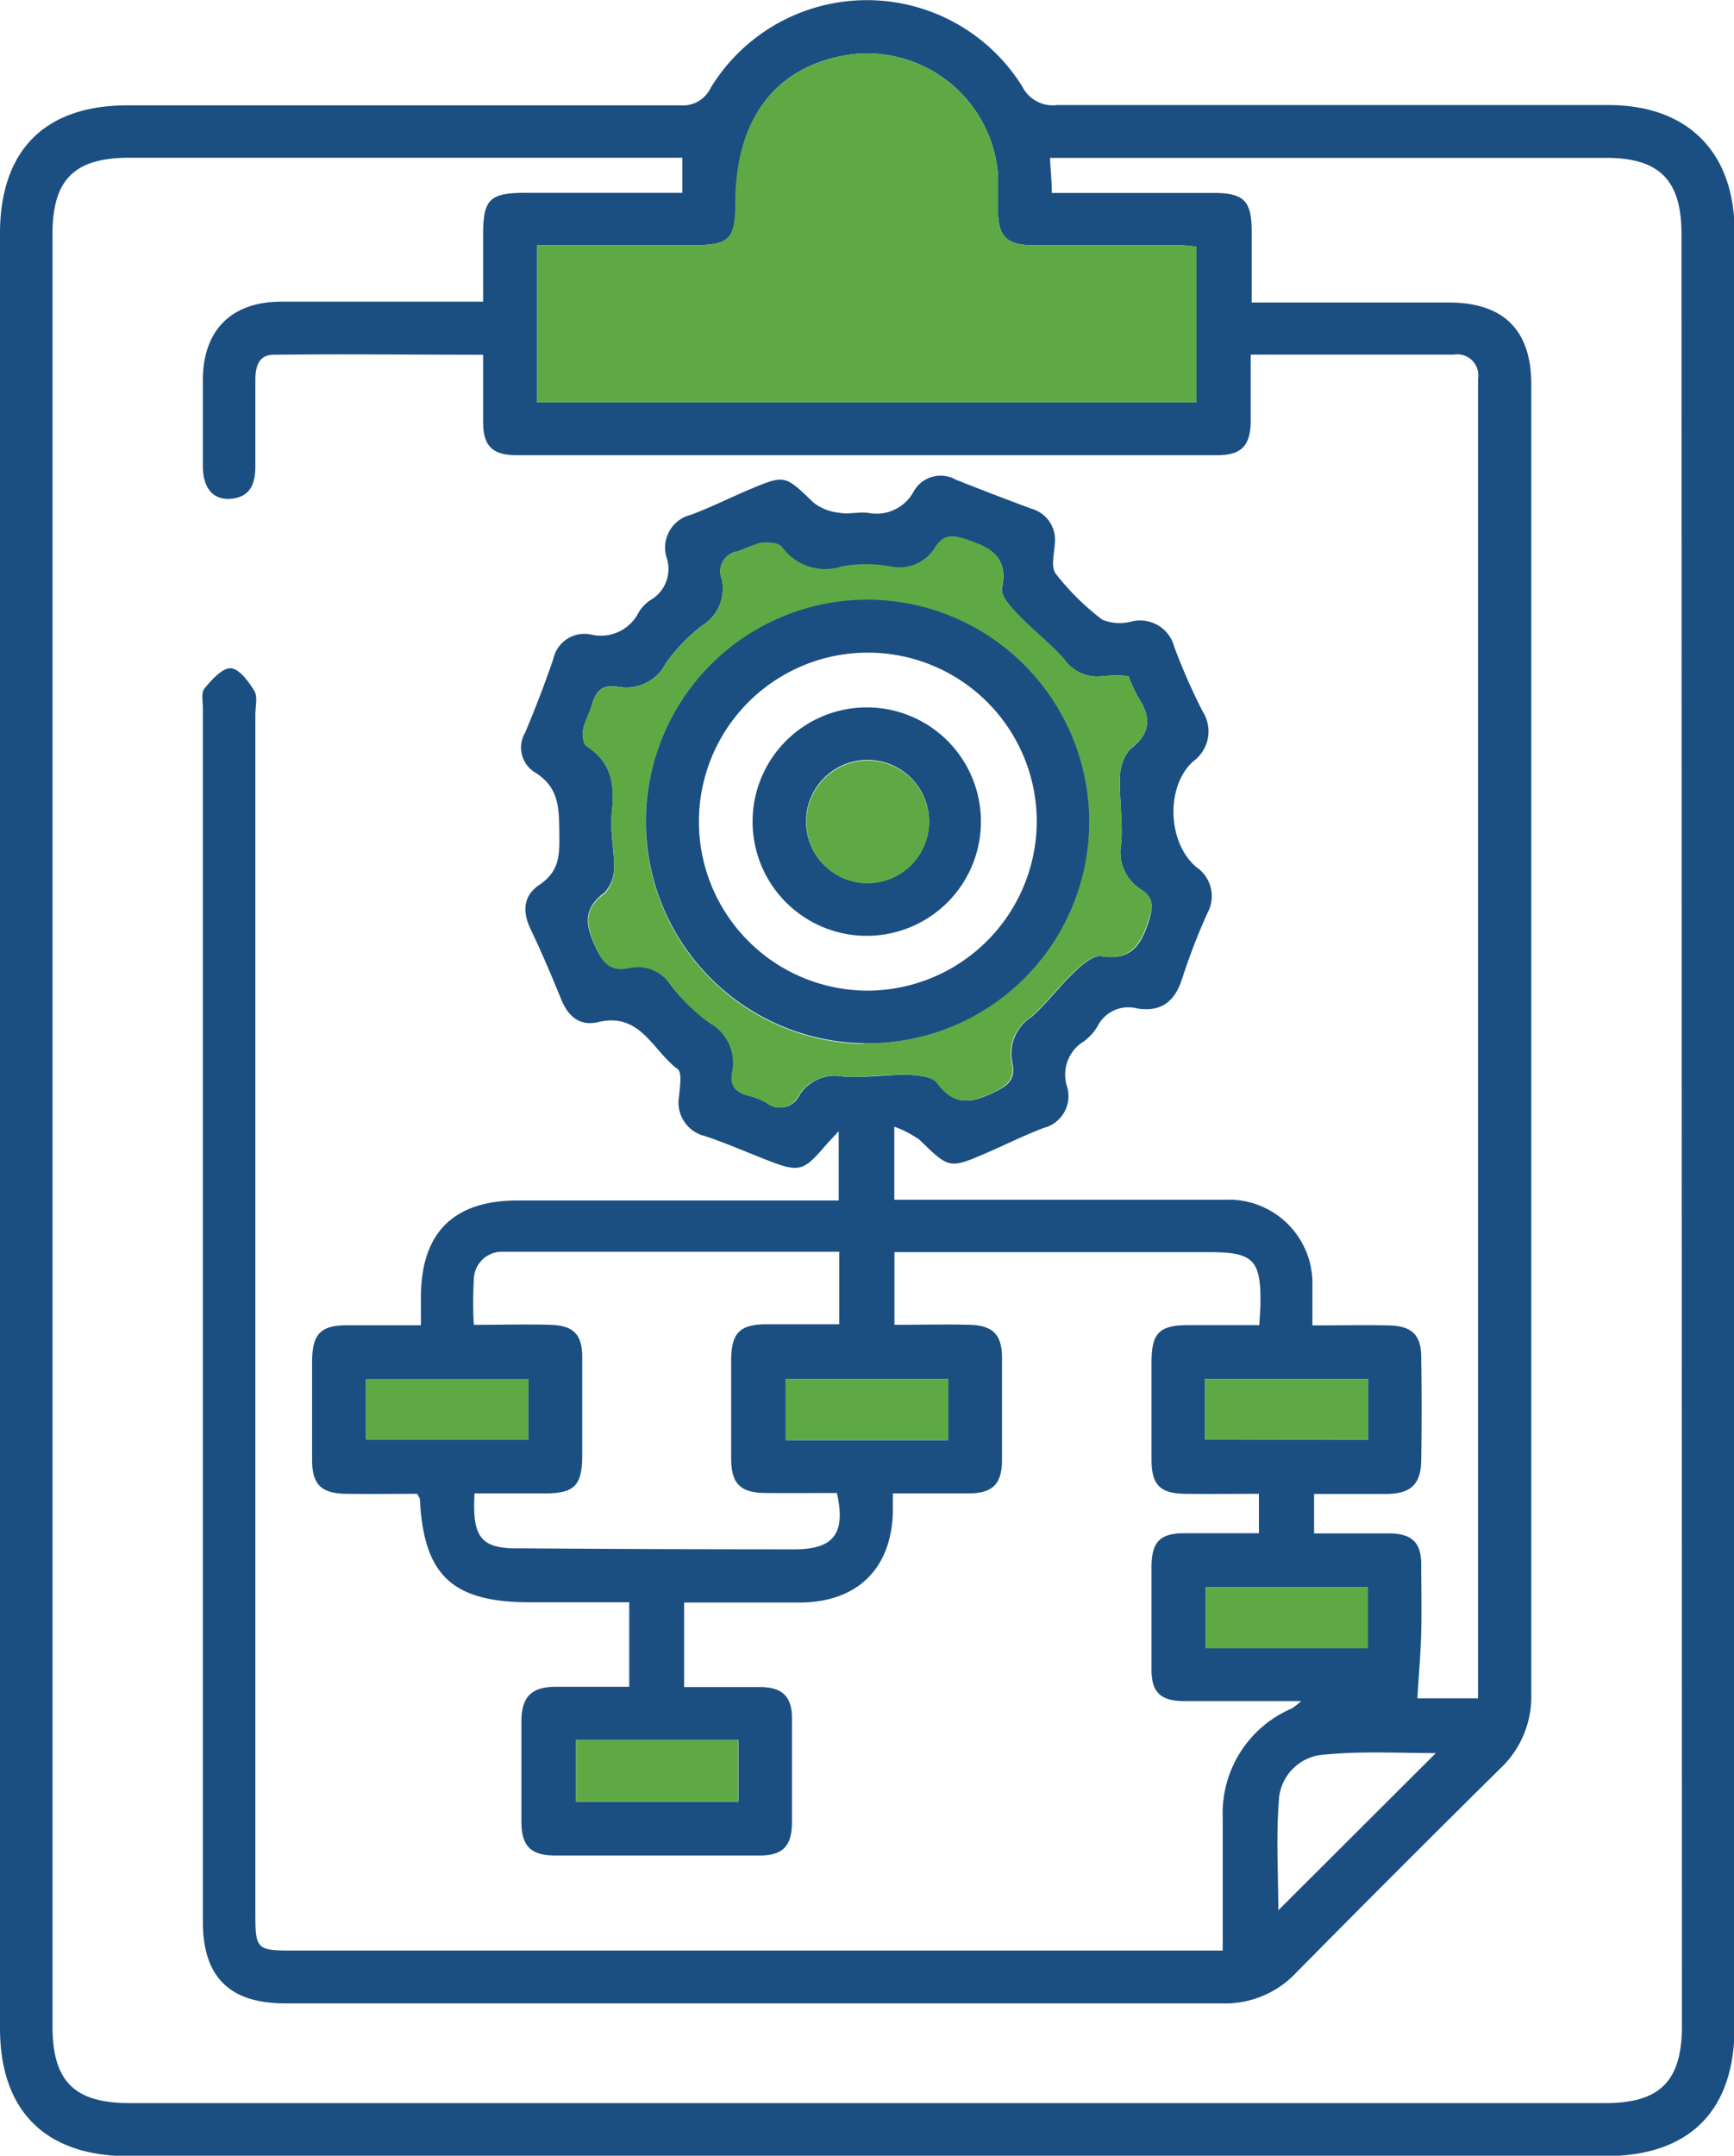
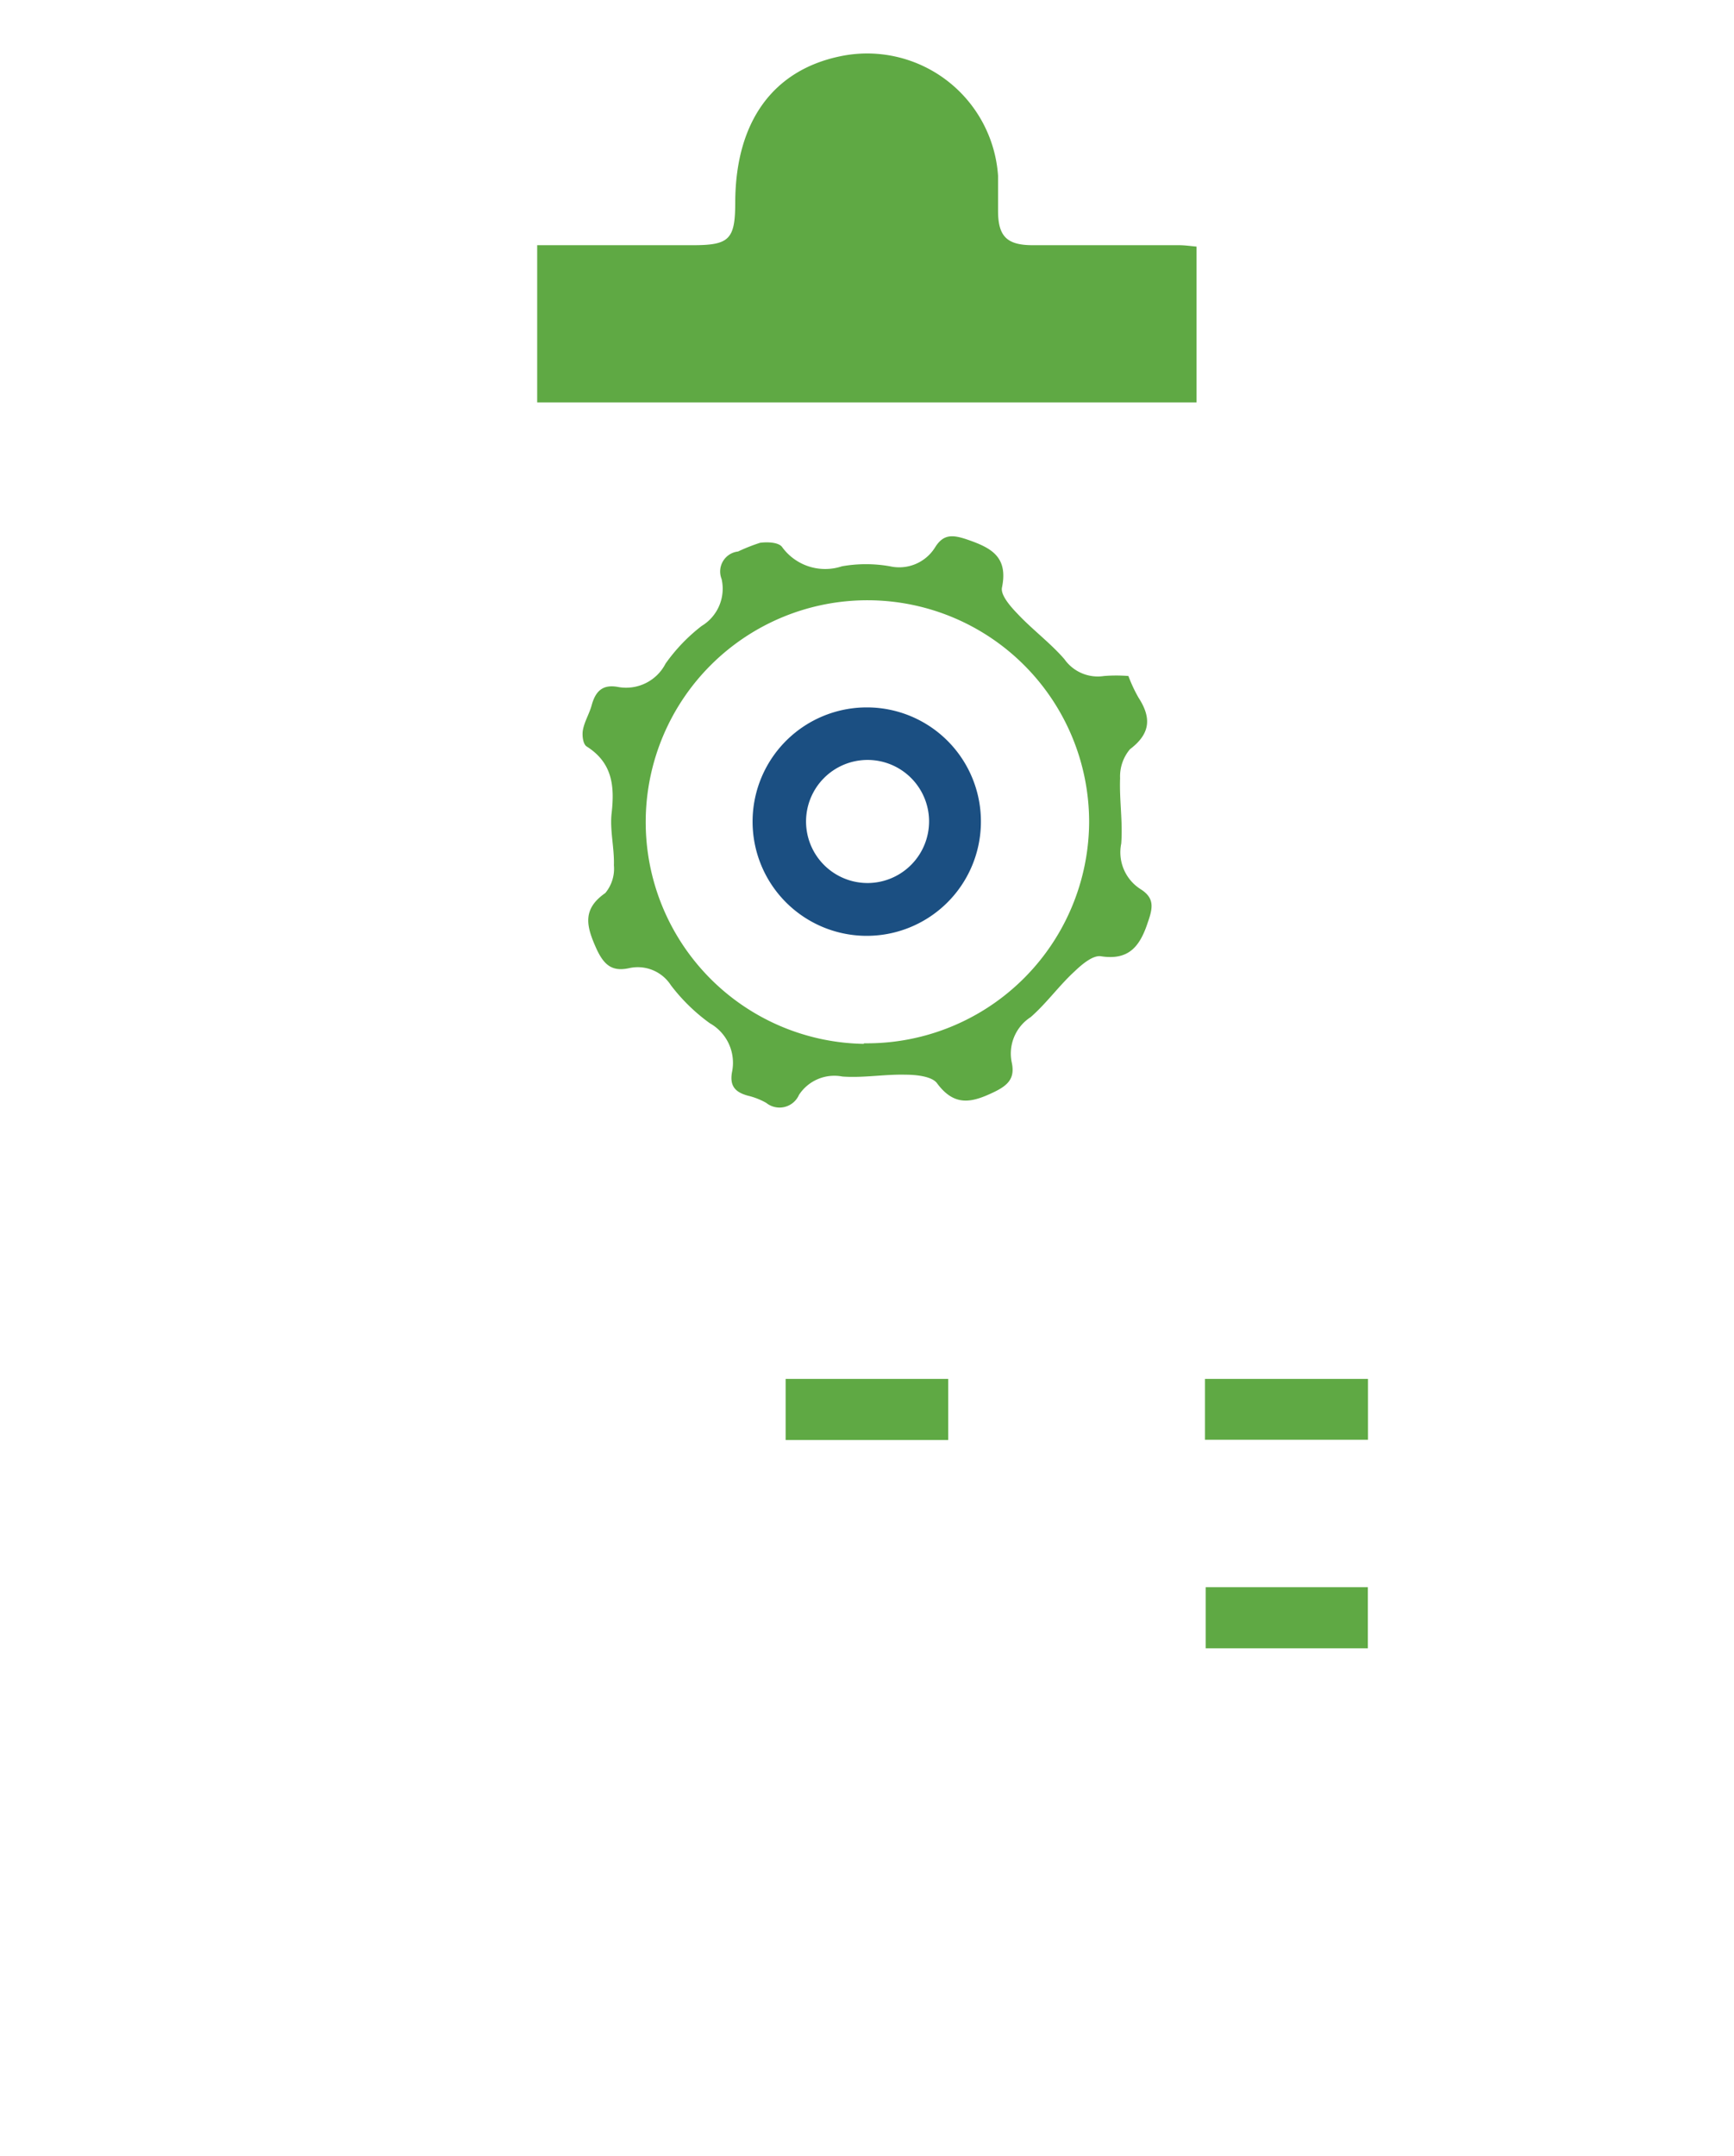
<svg xmlns="http://www.w3.org/2000/svg" viewBox="0 0 123.18 153.07">
  <defs>
    <style>.cls-1{fill:#1b4f82;}.cls-2{fill:#5fa944;}</style>
  </defs>
  <g id="Layer_2" data-name="Layer 2">
    <g id="Capa_1" data-name="Capa 1">
-       <path class="cls-1" d="M114.29,7.46q-19.59,0-39.19,0a2.43,2.43,0,0,1-2.47-1.3,13,13,0,0,0-22.14.07A2.19,2.19,0,0,1,48.3,7.48q-19.59,0-39.19,0C3.2,7.46,0,10.66,0,16.59V144c0,5.89,3.22,9.1,9.15,9.1H114c6,0,9.22-3.18,9.22-9.19V16.35C123.18,10.77,119.87,7.47,114.29,7.46Zm-62,6.87C52.26,8.66,54.89,5,59.67,4A9.32,9.32,0,0,1,70.9,12.48c0,.83,0,1.66,0,2.49,0,1.81.63,2.43,2.42,2.44,3.48,0,7,0,10.42,0,.4,0,.81.06,1.25.1V28.57H38.16V17.41H49.23C51.83,17.41,52.25,17,52.26,14.33Zm67.19,129.52c0,3.92-1.55,5.48-5.43,5.48H9.19c-3.91,0-5.46-1.55-5.46-5.45V16.63c0-3.89,1.55-5.43,5.47-5.43H48.47v2.49H37.4c-2.62,0-3.08.44-3.08,3,0,1.5,0,3,0,4.73H32.43c-4.15,0-8.29,0-12.44,0-3.53,0-5.53,2-5.58,5.45,0,2.07,0,4.15,0,6.22,0,1.55.71,2.39,1.9,2.33,1.49-.08,1.84-1.09,1.83-2.37,0-2,0-4.05,0-6.07,0-.91.22-1.78,1.27-1.79,4.91-.06,9.82,0,14.91,0,0,1.69,0,3.23,0,4.77,0,1.72.67,2.36,2.37,2.36H86.47c1.7,0,2.34-.64,2.38-2.36,0-1.54,0-3.08,0-4.78h9.62c1.6,0,3.21,0,4.82,0A1.49,1.49,0,0,1,105,26.88c0,.37,0,.73,0,1.09v92.62h-4.31c.09-1.57.23-3.13.27-4.7s0-3.23,0-4.82-.71-2.16-2.23-2.19c-1.75,0-3.51,0-5.38,0v-2.8c1.71,0,3.41,0,5.1,0s2.49-.62,2.51-2.38q.06-3.66,0-7.32c0-1.61-.67-2.23-2.31-2.27s-3.5,0-5.42,0c0-1,0-1.91,0-2.78A5.94,5.94,0,0,0,87,85.19c-7.25,0-14.51,0-21.77,0H63.53V80a7.59,7.59,0,0,1,1.79.93c2.12,2.06,2.1,2.08,4.82.91,1.33-.58,2.63-1.23,4-1.75a2.33,2.33,0,0,0,1.67-2.91A2.76,2.76,0,0,1,77,73.94,3.58,3.58,0,0,0,78,72.81a2.44,2.44,0,0,1,2.75-1.21c1.72.29,2.71-.47,3.23-2.12a45.79,45.79,0,0,1,1.79-4.64A2.49,2.49,0,0,0,85,61.58c-2.07-1.73-2.21-5.72-.25-7.51a2.63,2.63,0,0,0,.67-3.58,43.74,43.74,0,0,1-2-4.55,2.51,2.51,0,0,0-3-1.82A3.3,3.3,0,0,1,78.3,44,18.08,18.08,0,0,1,75,40.74c-.36-.46-.11-1.41-.07-2.13a2.29,2.29,0,0,0-1.66-2.49q-2.7-1-5.37-2.06a2.19,2.19,0,0,0-3,.85,3,3,0,0,1-3.26,1.5c-.66-.08-1.36.13-2,0a3.58,3.58,0,0,1-1.85-.72c-2.08-2-2-2-4.7-.87-1.33.57-2.63,1.22-4,1.73a2.4,2.4,0,0,0-1.75,3,2.55,2.55,0,0,1-1.13,3.06,2.68,2.68,0,0,0-.85.89A3,3,0,0,1,42,45.06a2.26,2.26,0,0,0-2.7,1.75q-.91,2.64-2,5.22a2.07,2.07,0,0,0,.76,2.85c1.56,1,1.65,2.33,1.67,4s.11,2.92-1.39,3.93c-1.17.78-1.25,1.9-.65,3.16.78,1.63,1.49,3.3,2.18,5,.5,1.22,1.33,1.92,2.64,1.6,3-.71,3.87,2.06,5.63,3.34.33.24.15,1.28.1,1.94a2.44,2.44,0,0,0,1.85,2.82c1.52.51,3,1.16,4.49,1.74,2.17.84,2.5.75,4-1,.27-.31.56-.61,1-1.09v4.92H36.79q-6.87,0-6.89,6.86v2c-1.84,0-3.53,0-5.22,0-1.91,0-2.49.62-2.51,2.55,0,2.33,0,4.66,0,7,0,1.79.67,2.4,2.47,2.42s3.4,0,5,0c.11.23.19.31.19.4.27,5.35,2.27,7.27,7.68,7.3,2.37,0,4.74,0,7.19,0v6c-1.78,0-3.47,0-5.17,0s-2.47.63-2.49,2.41c0,2.38,0,4.77,0,7.15,0,1.73.64,2.4,2.33,2.42q7.31,0,14.62,0c1.63,0,2.25-.69,2.27-2.3,0-2.49,0-5,0-7.46,0-1.51-.68-2.17-2.2-2.2-1.79,0-3.59,0-5.46,0v-6h8.16c4.15,0,6.6-2.42,6.67-6.52,0-.35,0-.7,0-1.23,1.86,0,3.61,0,5.35,0s2.38-.66,2.4-2.33q0-3.66,0-7.31c0-1.62-.65-2.28-2.26-2.33s-3.52,0-5.38,0V88.91H85.93c3.09,0,3.64.55,3.61,3.6,0,.46-.05.9-.08,1.58-1.72,0-3.36,0-5,0-2.13,0-2.66.56-2.66,2.68,0,2.28,0,4.57,0,6.85,0,1.82.61,2.43,2.41,2.45s3.41,0,5.22,0v2.8c-1.79,0-3.54,0-5.29,0s-2.32.62-2.34,2.35c0,2.43,0,4.88,0,7.32,0,1.61.62,2.22,2.27,2.25,1.35,0,2.7,0,4.05,0h4.31a5.88,5.88,0,0,1-.64.51,8.09,8.09,0,0,0-4.93,7.79c0,3,0,6.11,0,9.41H20.73c-2.5,0-2.59-.11-2.59-2.66q0-42.56,0-85.09c0-.57.18-1.26-.07-1.69-.41-.67-1.08-1.58-1.68-1.61S15,48.3,14.52,48.9c-.24.29-.11.9-.11,1.37q0,43.08,0,86.18c0,3.91,1.89,5.8,5.83,5.8q33.29,0,66.56,0a6.91,6.91,0,0,0,5.27-2.17q7.22-7.31,14.52-14.52a7,7,0,0,0,2.19-5.27q0-46.52,0-93c0-3.88-2-5.81-5.86-5.81h-14c0-1.74,0-3.37,0-5,0-2.24-.55-2.78-2.74-2.78H74.72c0-.85-.09-1.56-.13-2.49H114.1c3.78,0,5.35,1.58,5.35,5.4ZM102,124.48,90.81,135.64c0-2.56-.18-5.33.06-8.06a3.44,3.44,0,0,1,3.3-3C96.77,124.33,99.4,124.48,102,124.48ZM85.65,117V112.7H97.17V117Zm-.05-14.8V97.91H97.18v4.33Zm-51.89,3.84h5c2.1,0,2.64-.56,2.65-2.68,0-2.33,0-4.66,0-7,0-1.61-.62-2.24-2.26-2.29s-3.51,0-5.44,0a28,28,0,0,1,0-3.19,2,2,0,0,1,2.06-2c7.92,0,15.84,0,23.9,0v5.15c-1.76,0-3.45,0-5.14,0-1.93,0-2.52.62-2.54,2.52,0,2.33,0,4.66,0,7,0,1.8.65,2.44,2.42,2.46s3.4,0,5.09,0c.65,2.87-.22,4-3,4q-9.7,0-19.43-.07C34.2,110,33.53,109.24,33.71,106.08ZM26,102.21V97.94H37.54v4.27Zm24.4-29.6a13.12,13.12,0,0,1-2.77-2.7,2.8,2.8,0,0,0-2.95-1.22c-1.21.27-1.79-.2-2.32-1.33-.73-1.56-1.07-2.78.61-4a2.7,2.7,0,0,0,.65-1.93c0-1.24-.3-2.5-.16-3.71.23-2,0-3.58-1.78-4.73-.25-.16-.33-.8-.26-1.17.11-.6.46-1.16.62-1.75.27-1,.77-1.51,1.88-1.3a3.15,3.15,0,0,0,3.37-1.66,12.47,12.47,0,0,1,2.56-2.67,3.09,3.09,0,0,0,1.42-3.34,1.43,1.43,0,0,1,1.17-1.95A12.78,12.78,0,0,1,54,38.58c.51-.07,1.3,0,1.55.29a3.78,3.78,0,0,0,4.26,1.38,9.76,9.76,0,0,1,3.41,0,3,3,0,0,0,3.21-1.35c.58-.93,1.25-.9,2.22-.57,1.69.58,3,1.19,2.53,3.42-.12.53.59,1.34,1.09,1.86,1.06,1.13,2.32,2.08,3.34,3.23A2.9,2.9,0,0,0,78.43,48a11.06,11.06,0,0,1,1.73,0,10.42,10.42,0,0,0,.72,1.55c.92,1.42.86,2.55-.61,3.66a3,3,0,0,0-.7,2.06c-.06,1.54.2,3.11.08,4.64A3.1,3.1,0,0,0,81,63.12c1,.62.92,1.29.59,2.34-.56,1.72-1.29,2.75-3.34,2.44-.57-.09-1.36.58-1.88,1.08-1.09,1-2,2.28-3.11,3.24a3.08,3.08,0,0,0-1.35,3.21c.24,1.11-.19,1.6-1.21,2.09-1.59.77-2.84,1.1-4.1-.61-.36-.48-1.46-.58-2.23-.6-1.5,0-3,.24-4.49.13a3,3,0,0,0-3.08,1.3,1.51,1.51,0,0,1-2.33.57,5,5,0,0,0-1.3-.51c-.88-.24-1.31-.71-1.13-1.67A3.22,3.22,0,0,0,50.39,72.61Zm5.42,29.65V97.91H67.36v4.35Zm-3.36,21.29v4.38H40.92v-4.38Z" />
-       <rect class="cls-2" x="40.92" y="123.55" width="11.53" height="4.38" />
      <rect class="cls-2" x="85.65" y="112.7" width="11.52" height="4.34" />
      <rect class="cls-2" x="85.6" y="97.91" width="11.58" height="4.32" />
      <rect class="cls-2" x="55.81" y="97.91" width="11.55" height="4.34" />
-       <rect class="cls-2" x="25.99" y="97.94" width="11.55" height="4.27" />
      <path class="cls-2" d="M81,63.12a3.1,3.1,0,0,1-1.35-3.22c.12-1.53-.14-3.1-.08-4.64a3,3,0,0,1,.7-2.06c1.47-1.11,1.53-2.24.61-3.66A10.42,10.42,0,0,1,80.16,48a11.06,11.06,0,0,0-1.73,0,2.9,2.9,0,0,1-2.82-1.2c-1-1.15-2.28-2.1-3.34-3.23-.5-.52-1.21-1.33-1.09-1.86.46-2.23-.84-2.84-2.53-3.42-1-.33-1.64-.36-2.22.57a3,3,0,0,1-3.21,1.35,9.76,9.76,0,0,0-3.41,0,3.78,3.78,0,0,1-4.26-1.38c-.25-.32-1-.36-1.55-.29a12.78,12.78,0,0,0-1.57.62,1.43,1.43,0,0,0-1.17,1.95,3.09,3.09,0,0,1-1.42,3.34,12.47,12.47,0,0,0-2.56,2.67,3.15,3.15,0,0,1-3.37,1.66c-1.11-.21-1.61.31-1.88,1.3-.16.59-.51,1.15-.62,1.75-.07.37,0,1,.26,1.17,1.82,1.15,2,2.78,1.78,4.73-.14,1.21.2,2.47.16,3.71A2.7,2.7,0,0,1,43,63.41c-1.68,1.17-1.34,2.39-.61,4,.53,1.13,1.11,1.6,2.32,1.33a2.8,2.8,0,0,1,2.95,1.22,13.12,13.12,0,0,0,2.77,2.7A3.22,3.22,0,0,1,52,76.13c-.18,1,.25,1.43,1.13,1.67a5,5,0,0,1,1.3.51,1.51,1.51,0,0,0,2.33-.57,3,3,0,0,1,3.08-1.3c1.49.11,3-.17,4.49-.13.77,0,1.87.12,2.23.6,1.26,1.71,2.51,1.38,4.1.61,1-.49,1.45-1,1.21-2.09a3.08,3.08,0,0,1,1.35-3.21c1.14-1,2-2.22,3.11-3.24.52-.5,1.31-1.17,1.88-1.08,2,.31,2.78-.72,3.34-2.44C81.92,64.41,82,63.74,81,63.12Zm-19.63,11a15.75,15.75,0,1,1,16-15.78A15.79,15.79,0,0,1,61.37,74.08Z" />
      <path class="cls-2" d="M85,17.51V28.57H38.16V17.41H49.23c2.6,0,3-.42,3-3.08C52.26,8.66,54.89,5,59.67,4A9.32,9.32,0,0,1,70.9,12.48c0,.83,0,1.66,0,2.49,0,1.81.63,2.43,2.42,2.44,3.48,0,7,0,10.42,0C84.16,17.41,84.57,17.47,85,17.51Z" />
-       <path class="cls-1" d="M61.64,42.58A15.75,15.75,0,1,0,77.38,58.3,15.79,15.79,0,0,0,61.64,42.58Zm-.11,27.76a12,12,0,1,1,12.12-12A12.05,12.05,0,0,1,61.53,70.34Z" />
      <path class="cls-1" d="M61.63,50.23a8.11,8.11,0,1,0,8.05,8.29A8.1,8.1,0,0,0,61.63,50.23Zm0,12.47A4.37,4.37,0,1,1,66,58.28,4.38,4.38,0,0,1,61.68,62.7Z" />
-       <path class="cls-2" d="M66,58.28A4.36,4.36,0,1,1,61.57,54,4.36,4.36,0,0,1,66,58.28Z" />
    </g>
  </g>
</svg>